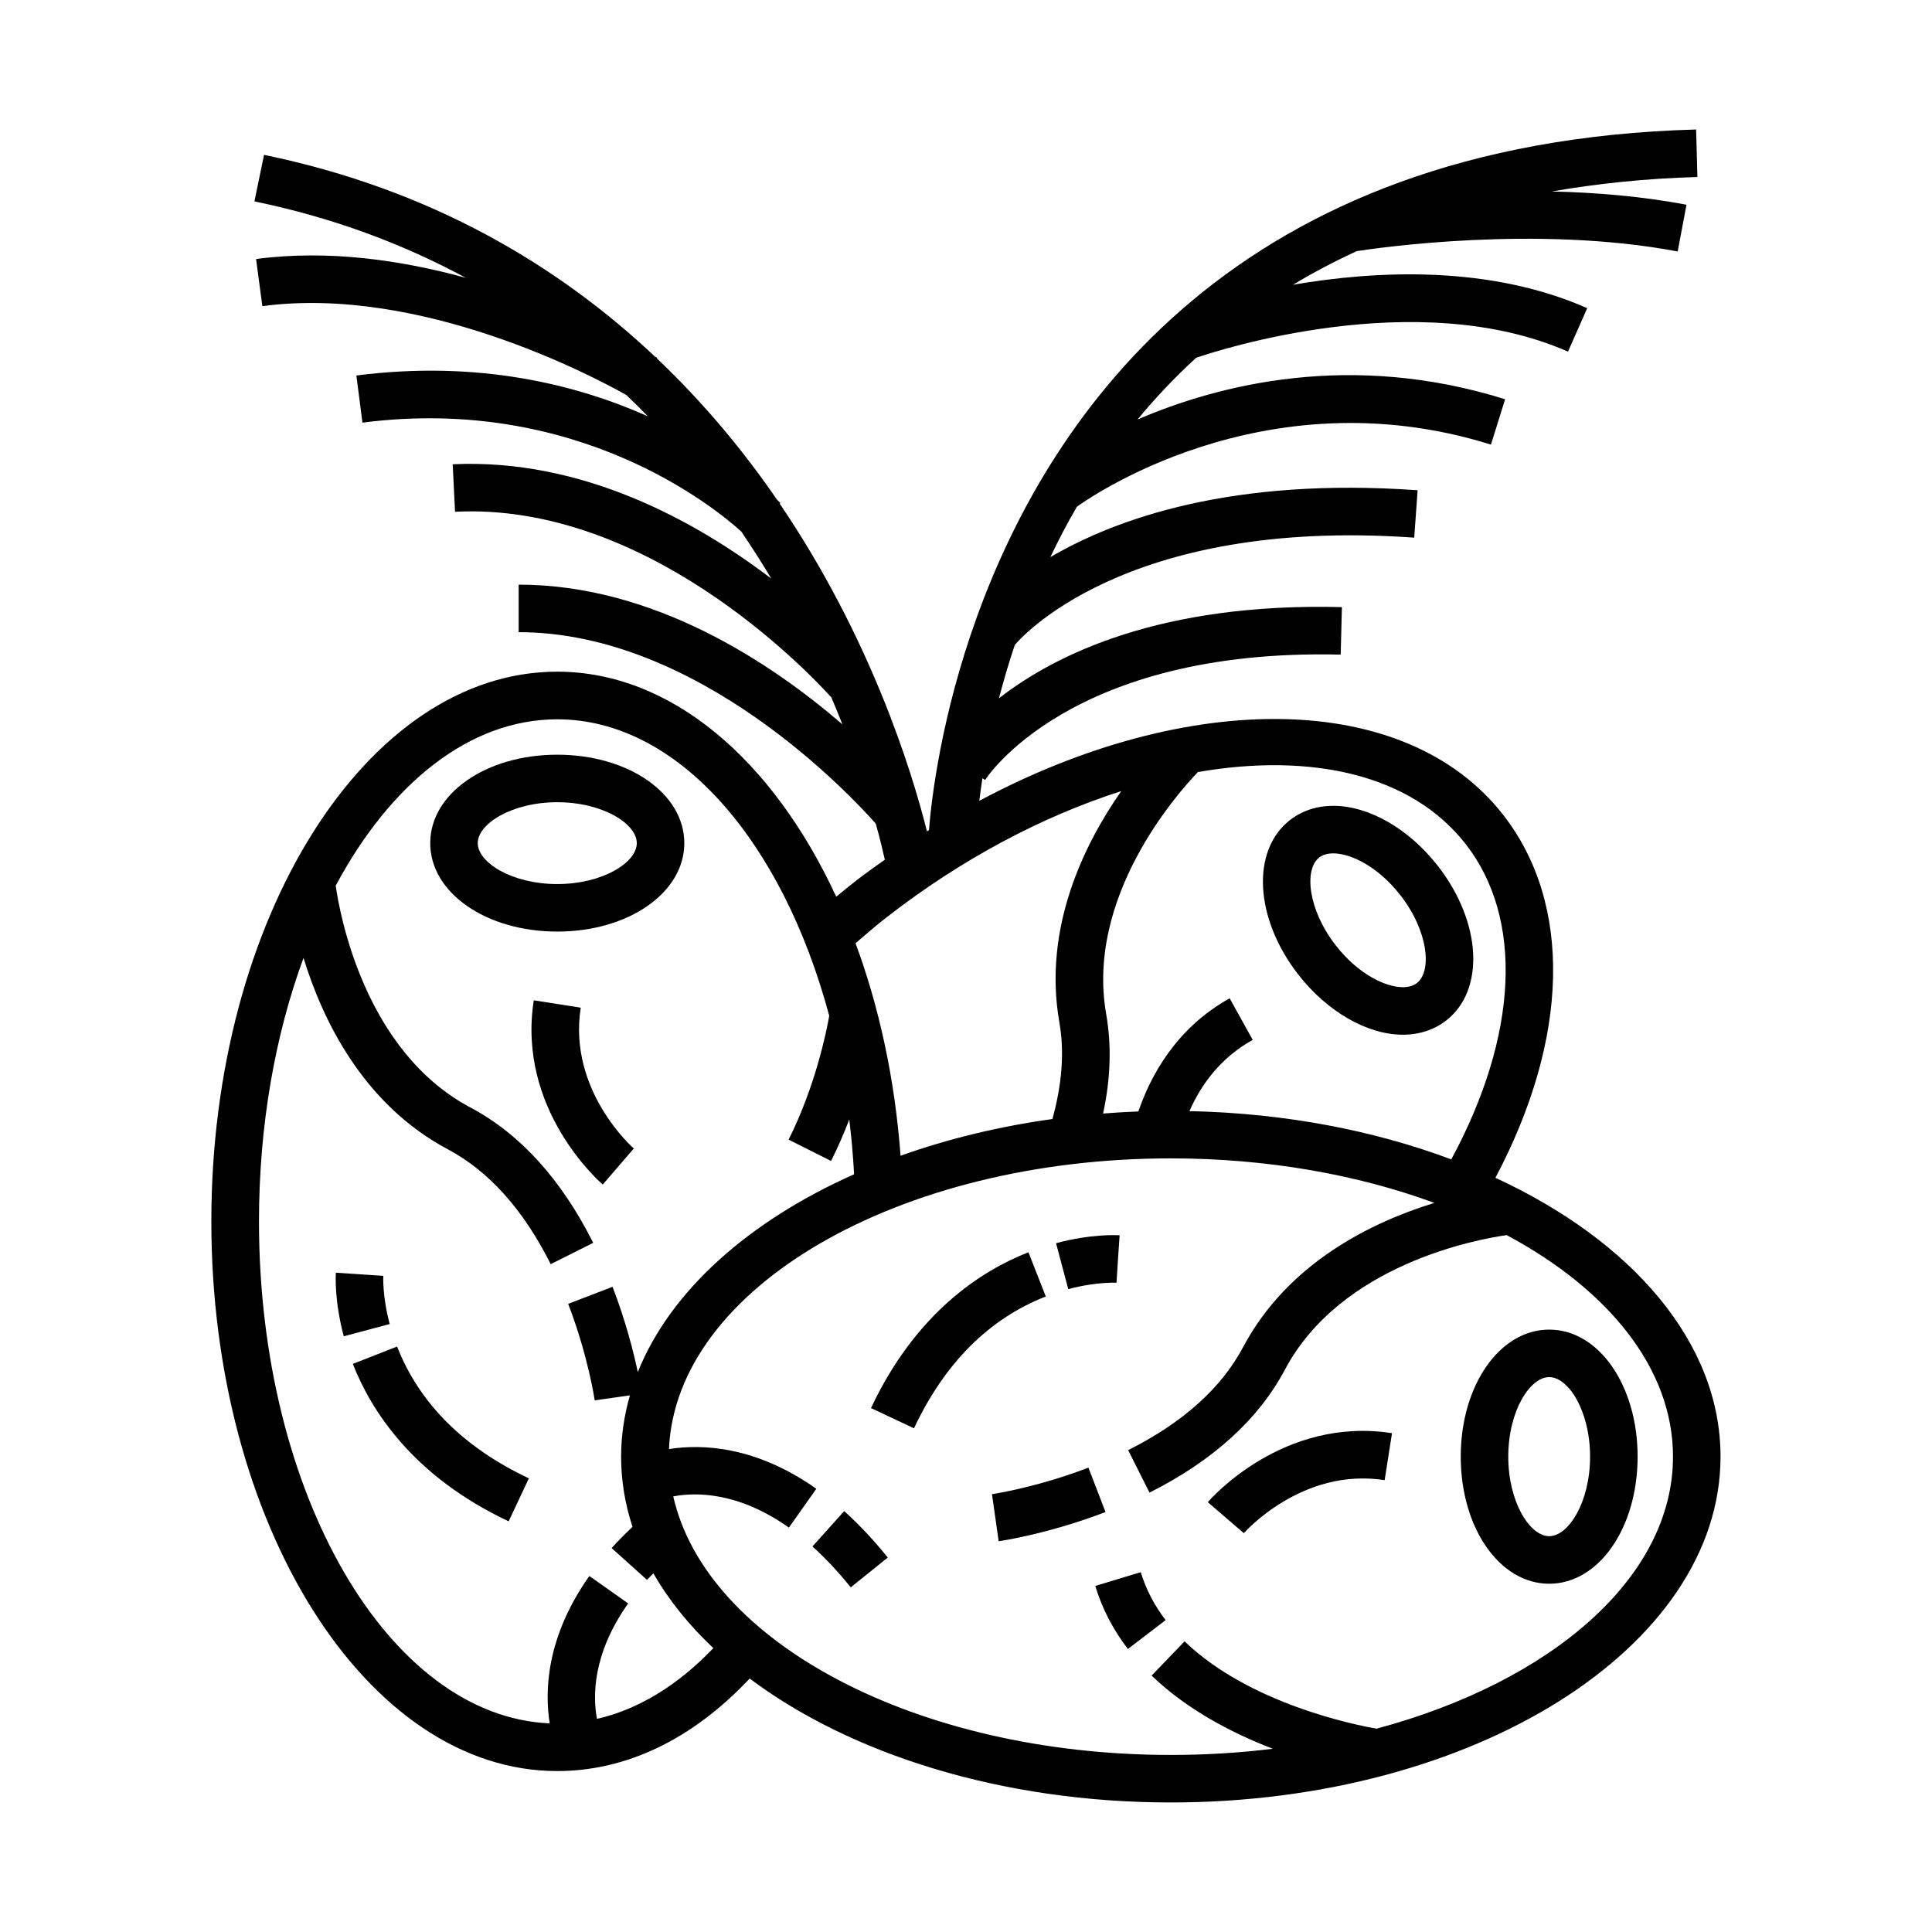
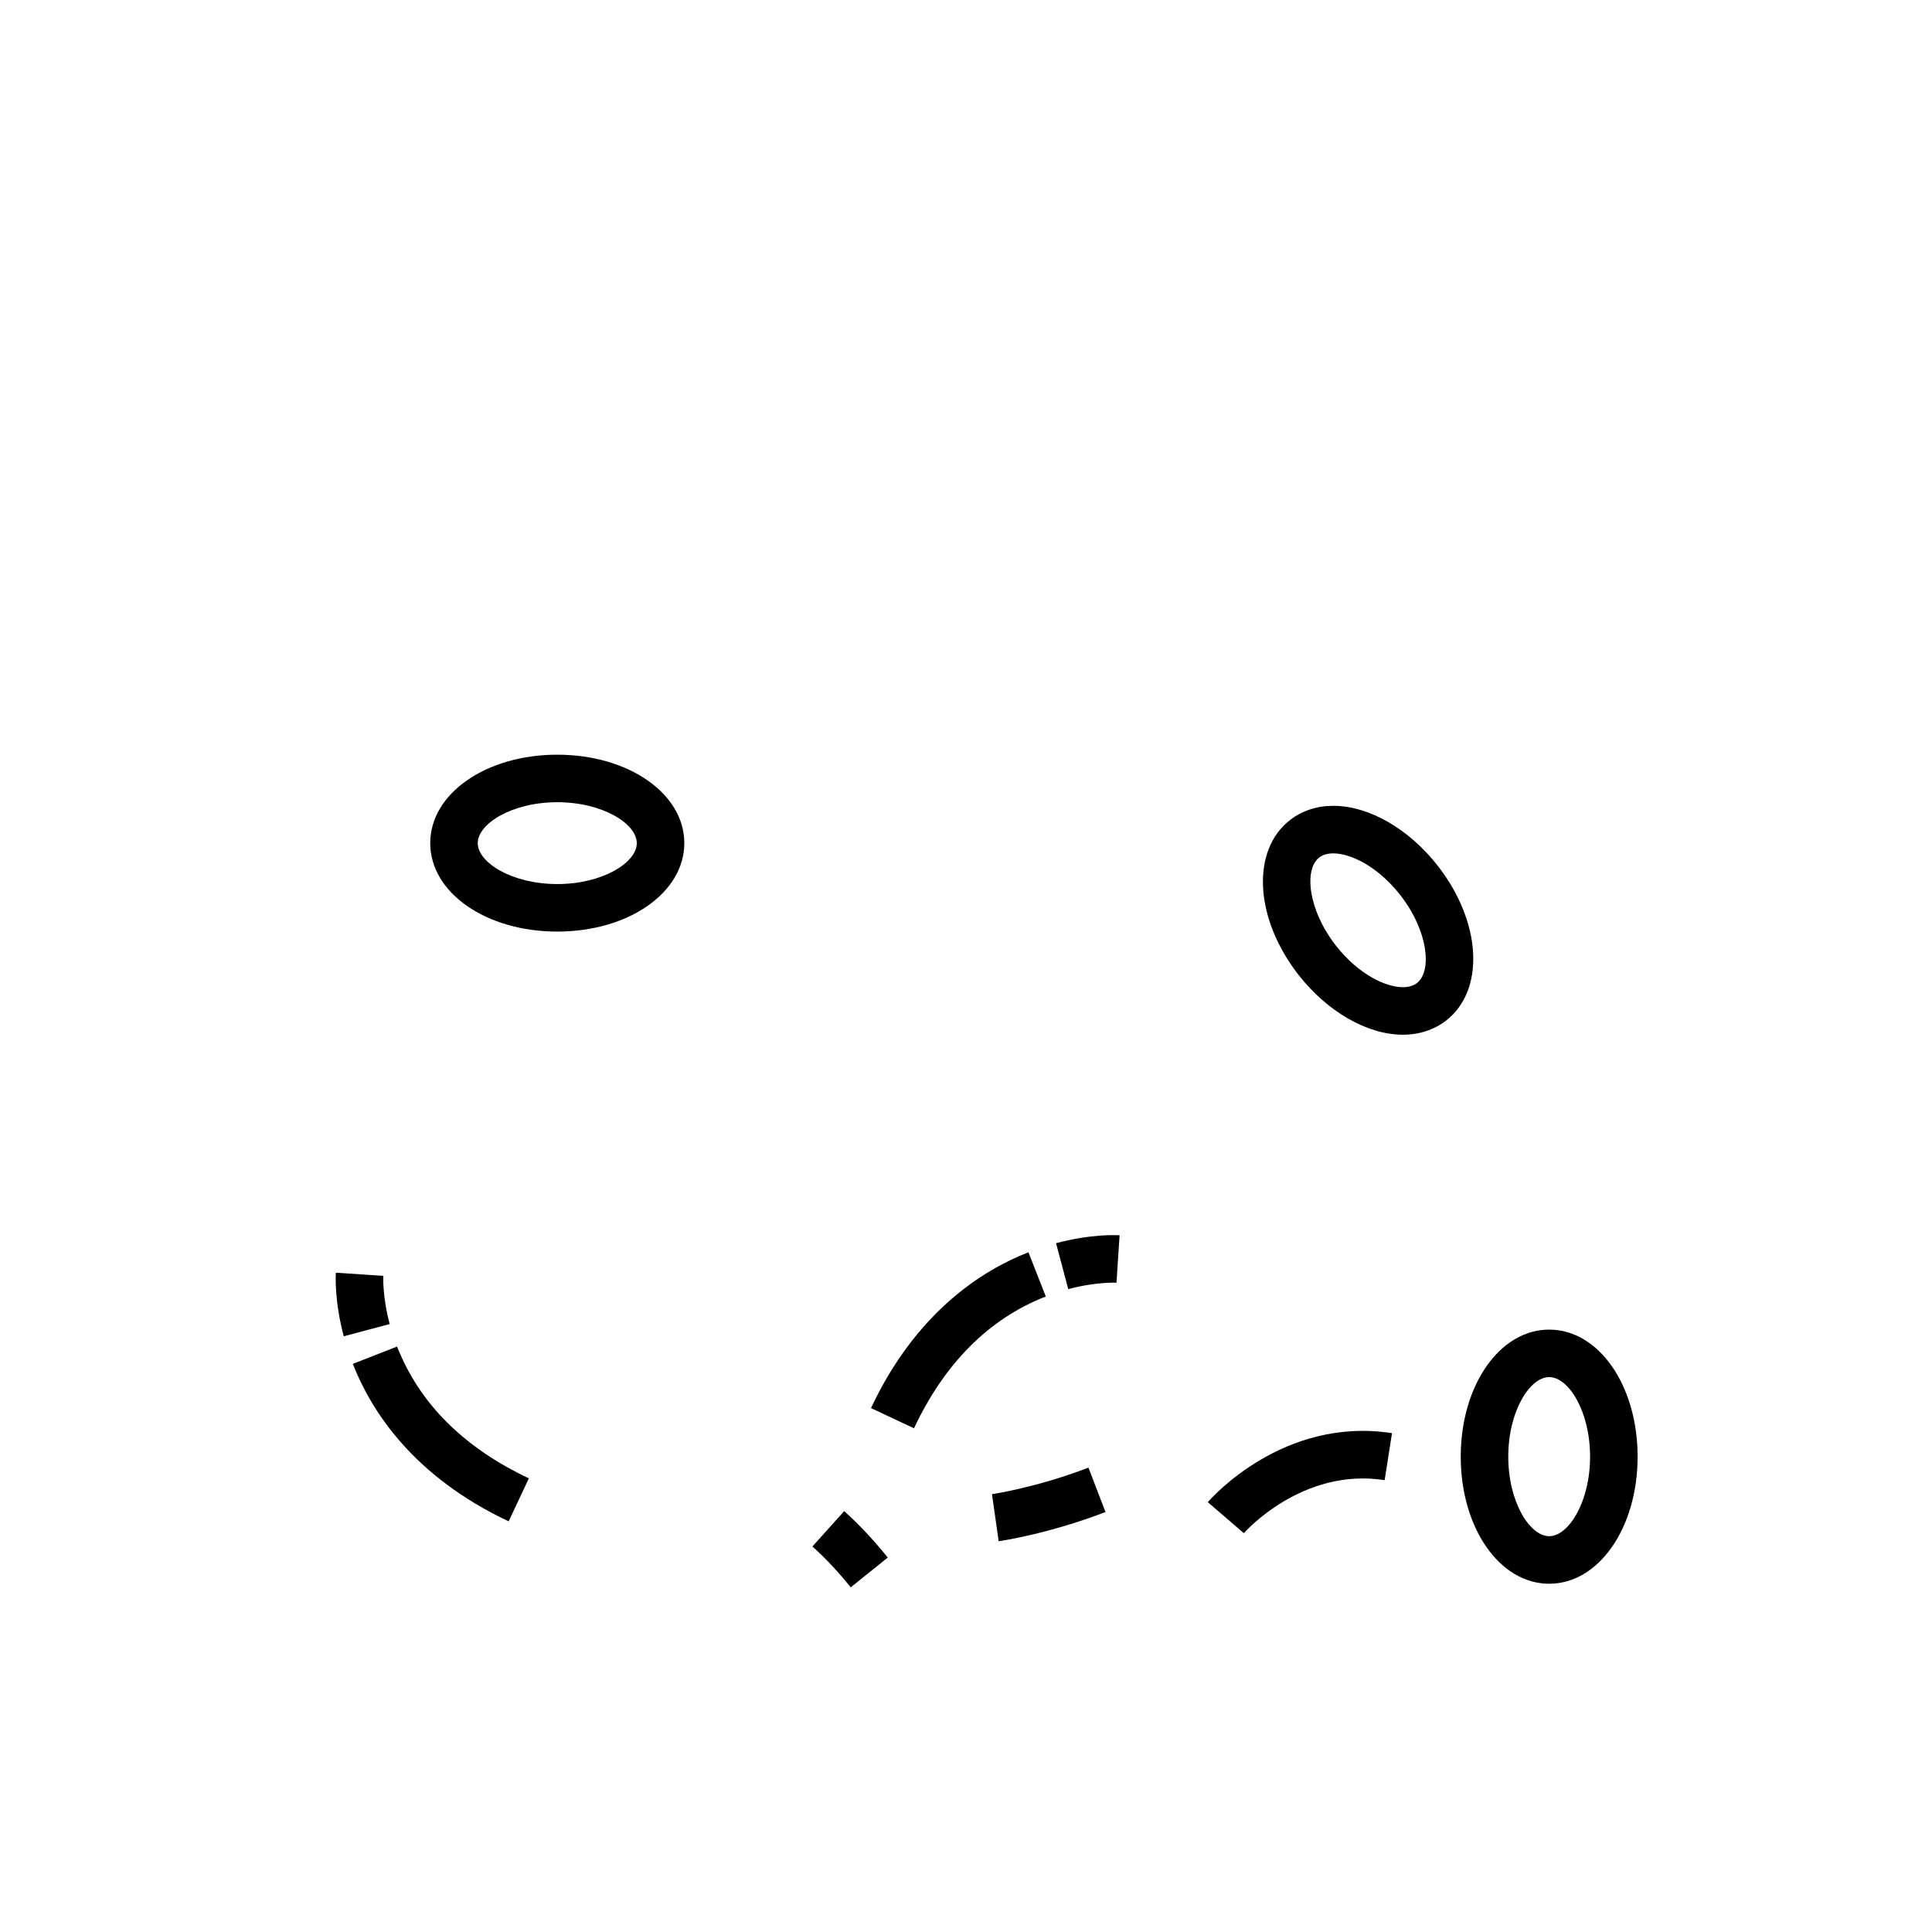
<svg xmlns="http://www.w3.org/2000/svg" fill="#000000" width="800px" height="800px" version="1.1" viewBox="144 144 512 512">
  <g>
    <path d="m249.23 500.85-11.73 4.594c4.887 12.469 16.012 29.824 41.297 41.727l5.359-11.395c-17.281-8.141-29.035-19.895-34.926-34.926z" />
    <path d="m245.58 482.11-12.57-0.828c-0.051 0.73-0.418 7.418 2.09 16.844l12.172-3.238c-1.98-7.438-1.699-12.723-1.691-12.777z" />
    <path d="m325.35 367.44c0-13.141-14.793-23.438-33.668-23.438-18.883 0-33.668 10.293-33.668 23.438 0 13.145 14.793 23.438 33.668 23.438 18.879-0.004 33.668-10.297 33.668-23.438zm-54.742 0c0-5.117 9.012-10.844 21.074-10.844s21.074 5.723 21.074 10.844c0 5.117-9.012 10.844-21.074 10.844s-21.074-5.731-21.074-10.844z" />
-     <path d="m303.74 457.91 8.219-9.547c-0.176-0.152-17.496-15.34-14.055-37.32l-12.445-1.949c-4.512 28.824 17.348 48.016 18.281 48.816z" />
-     <path d="m540.3 456.13c19.574-36.965 20.469-72.555 2.07-96.168-25.91-33.234-83.629-33.258-138.84-3.738 0.223-1.82 0.488-3.797 0.82-5.969l0.727 0.434c0.211-0.352 22.398-34.965 94.219-33.207l0.324-12.59c-48.055-1.23-75.988 12.566-90.883 24.164 1.16-4.484 2.543-9.203 4.188-14.117 0.715-0.883 28.359-33.957 105.86-28.457l0.898-12.559c-48.996-3.496-79.746 7.441-97.332 17.723 2.121-4.422 4.418-8.879 7.023-13.336 1.762-1.305 49.113-35.473 109.74-16.484l3.758-12.02c-40.789-12.773-75.676-3.977-97.418 5.367 4.644-5.633 9.812-11.105 15.516-16.348 5.375-1.848 58.516-19.305 98.566-1.633l5.09-11.523c-26.07-11.504-56.105-9.961-77.953-6.207 5.25-3.195 10.906-6.137 16.832-8.902 5.644-0.875 47.77-6.984 85.098 0.082l2.336-12.387c-11.961-2.262-24.219-3.246-35.715-3.516 11.949-2.062 24.711-3.445 38.605-3.828l-0.34-12.59c-121.93 3.344-170.87 74.777-190.48 128.85-0.023 0.035-0.07 0.086-0.086 0.105l0.035 0.023c-9.574 26.445-12.133 48.617-12.773 56.688-0.176 0.109-0.352 0.227-0.527 0.336-4.047-16.117-14.938-51.367-39.031-86.852l0.18-0.176c-0.117-0.117-0.422-0.43-0.898-0.875-8.781-12.793-19.301-25.547-31.832-37.438l0.082-0.133c-0.098-0.055-0.316-0.188-0.59-0.348-25.438-23.98-59.098-44.285-103.6-53.461l-2.543 12.332c21.164 4.367 39.707 11.441 56.012 20.258-16.934-4.656-36.391-7.531-55.574-4.984l1.664 12.488c41.926-5.594 87.402 18.449 96.465 23.547 1.945 1.859 3.84 3.734 5.684 5.637-18.895-8.41-44.977-14.957-77.23-10.801l1.605 12.488c56.891-7.336 93.332 22.469 100.38 28.84 2.832 4.18 5.512 8.359 7.969 12.496-20.152-15.34-50.148-31.91-84.43-30.301l0.621 12.582c50.438-2.543 92.715 41.473 99.723 49.195 1.043 2.449 2.019 4.832 2.938 7.152-18.938-16.332-49.984-37.031-85.797-37.031v12.594c47.727 0 88.098 43.348 94.637 50.742 1.113 4.035 1.898 7.289 2.402 9.551-2.469 1.773-4.949 3.488-7.379 5.379-1.859 1.445-3.691 2.934-5.508 4.434-16.738-36.234-43.742-59.637-73.953-59.637-50.531 0-91.645 65.355-91.645 145.68 0 80.324 41.109 145.67 91.645 145.67 18.461 0 35.973-8.516 51.016-24.52 26.762 20.066 66.852 32.84 111.61 32.84 80.324 0 145.68-41.109 145.68-91.645 0-30.305-23.523-57.211-59.66-73.898zm-7.871-88.43c15.41 19.77 13.887 50.738-3.82 83.551-20.453-7.664-44.117-12.262-69.398-12.793 3.008-6.82 8.082-14.051 16.773-18.879l-6.109-11.012c-14.348 7.961-21.07 20.828-24.191 29.98-3.148 0.117-6.262 0.312-9.355 0.551 2-9.203 2.281-18.047 0.82-26.371-5.426-30.965 18.641-58.211 24.312-64.129 30.262-5.215 56.645 0.723 70.969 19.102zm-153.55 19.465c20.172-15.723 41.664-26.918 62.262-33.512-9.77 13.984-20.801 36.152-16.402 61.27 1.391 7.894 0.691 16.52-1.84 25.633-14.312 1.988-27.836 5.301-40.238 9.73-1.523-20.395-5.688-39.449-11.934-56.312 2.676-2.312 5.348-4.629 8.152-6.809zm-76.676 212.36c-1.109-5.883-1.266-17.113 8.266-30.602l-10.281-7.269c-11.41 16.141-11.879 30.395-10.516 39.055-42.66-1.809-77.039-60.754-77.039-133 0-25.605 4.328-49.531 11.801-69.848 5.008 16.312 15.707 38.727 38.273 50.73 10.844 5.762 20.012 16 27.242 30.426l11.262-5.648c-8.43-16.809-19.391-28.883-32.59-35.895-27.961-14.867-34.547-51.012-35.656-58.758 14.48-27.051 35.434-44.09 58.715-44.09 31.871 0 59.637 32.137 72.078 78.578-0.719 4.074-3.633 18.594-10.766 32.816l11.254 5.648c1.863-3.715 3.457-7.422 4.82-10.988 0.586 4.746 1.008 9.594 1.281 14.52-27.977 12.453-48.707 30.938-57.324 52.426-1.094-5.184-3.144-13.383-6.691-22.605l-11.758 4.516c5.309 13.816 7.019 25.457 7.031 25.574l9.332-1.324c-1.508 5.273-2.336 10.695-2.336 16.242 0 6.375 1.047 12.59 3.023 18.602-1.969 1.855-3.824 3.734-5.531 5.629l9.367 8.422c0.52-0.578 1.148-1.152 1.699-1.727 4.027 7.043 9.383 13.688 15.887 19.82-9.477 9.922-19.934 16.254-30.844 18.75zm206.6 2.59c-5.785-1.008-33.719-6.613-50.875-23.141l-8.734 9.074c9.477 9.125 21.441 15.289 32.117 19.391-8.727 1.078-17.766 1.641-27.02 1.641-67.363 0-123.16-29.895-131.87-68.52 5.875-1.113 17.125-1.293 30.648 8.266l7.269-10.281c-16.141-11.41-30.395-11.887-39.051-10.523 1.805-42.664 60.75-77.039 133-77.039 25.605 0 49.523 4.324 69.844 11.801-16.312 5.004-38.734 15.707-50.723 38.273-5.758 10.832-15.996 20-30.43 27.25l5.656 11.254c16.812-8.449 28.887-19.418 35.891-32.598 14.867-27.965 51.027-34.543 58.758-35.648 27.043 14.473 44.082 35.434 44.082 58.707 0.004 32.066-32.297 59.699-78.562 72.094z" />
    <path d="m432.45 532.94c-13.816 5.305-25.453 7.012-25.566 7.031l1.777 12.469c0.523-0.074 13.09-1.898 28.309-7.738z" />
    <path d="m416.55 475.86c-12.469 4.875-29.824 16-41.73 41.293l11.395 5.359c8.141-17.297 19.891-29.051 34.926-34.93z" />
    <path d="m439.89 483.93 0.395-6.281 0.422-6.281c-0.73-0.055-7.422-0.414-16.844 2.09l3.238 12.172c7.426-1.977 12.746-1.699 12.789-1.699z" />
    <path d="m554.55 496.36c-13.141 0-23.438 14.793-23.438 33.668 0 18.883 10.297 33.68 23.438 33.68s23.434-14.797 23.434-33.68c0-18.879-10.293-33.668-23.434-33.668zm0 54.746c-5.117 0-10.844-9.02-10.844-21.086 0-12.062 5.727-21.074 10.844-21.074 5.113 0 10.836 9.012 10.836 21.074 0.004 12.07-5.723 21.086-10.836 21.086z" />
    <path d="m464.08 542.09 9.547 8.219c0.152-0.172 15.371-17.48 37.32-14.055l1.949-12.449c-28.859-4.484-48.016 17.352-48.816 18.285z" />
    <path d="m367.72 544.46-8.418 9.367c3.445 3.098 6.863 6.746 10.152 10.832l9.812-7.891c-3.707-4.617-7.594-8.758-11.547-12.309z" />
-     <path d="m434.26 564.29c1.797 5.949 4.707 11.574 8.637 16.711l10.004-7.648c-3.012-3.934-5.223-8.219-6.59-12.715z" />
    <path d="m515.77 418.21c4.348 0 8.324-1.305 11.488-3.769 10.363-8.082 9.391-26.066-2.207-40.961-7.656-9.824-18.273-15.93-27.703-15.93-4.348 0-8.316 1.305-11.488 3.773-10.359 8.082-9.383 26.07 2.215 40.965 7.652 9.82 18.262 15.922 27.695 15.922zm-22.18-46.949c0.945-0.734 2.207-1.109 3.75-1.109 4.551 0 11.809 3.426 17.766 11.074 7.418 9.512 8.438 20.137 4.402 23.285-0.945 0.734-2.207 1.109-3.742 1.109-4.543 0-11.805-3.422-17.758-11.062-7.422-9.523-8.441-20.156-4.418-23.297z" />
  </g>
</svg>